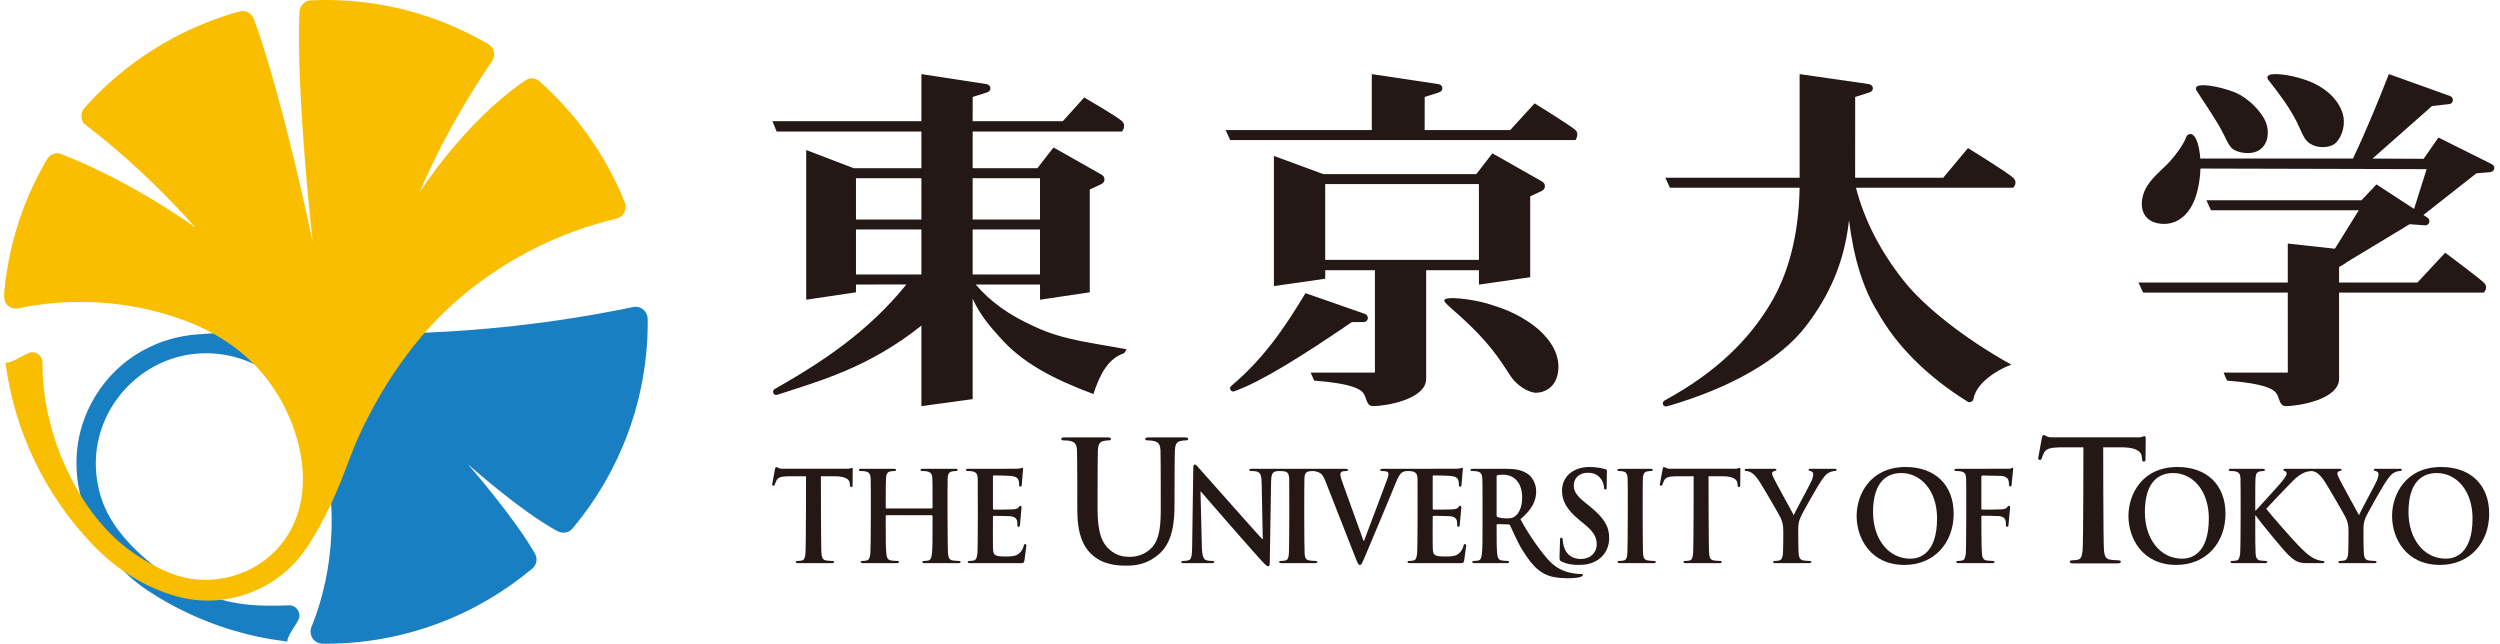
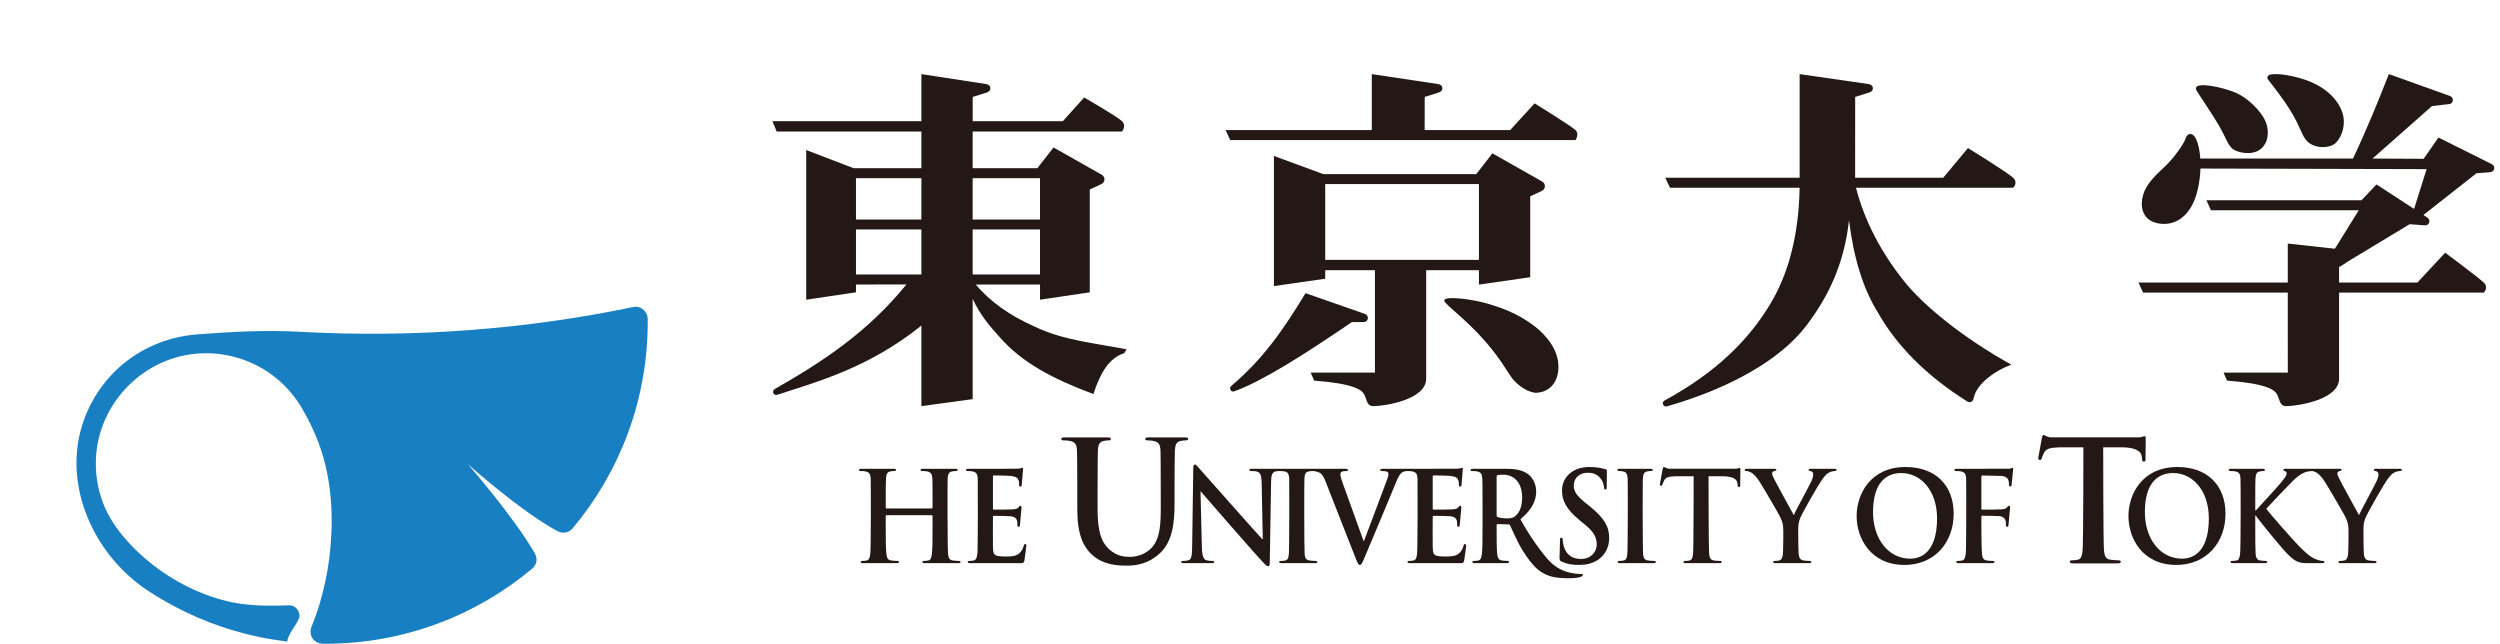
<svg xmlns="http://www.w3.org/2000/svg" height="103px" viewBox="0 0 1000 258.563" width="400px">
  <path d="m258.087 128.076c-.019-2.635-2.205-4.878-4.869-4.878-.383 0-.759.074-1.134.167-42.904 8.871-87.648 12.425-133.462 9.905-14.116-.783-28 0-41.67 1.051-1.043.067-2.065.192-3.09.332-10.956 1.501-21.432 6.362-29.55 14.292-7.209 7.055-12.312 16.145-14.484 26.018-2.611 11.873-.768 24.139 4.269 35.12 4.87 10.663 12.69 19.937 22.396 26.6 10.54 7.063 22.118 12.572 34.276 16.276 7.667 2.301 14.495 3.727 22.559 4.727.108-3.051 4.711-7.813 4.874-10.105.162-2.294-1.572-4.313-3.857-4.461-12.562.476-21.776.167-33.566-4.22-12.099-4.527-23.047-11.998-31.694-21.563-4.16-4.611-7.608-9.664-9.832-15.468-2.184-5.82-3.113-12.048-2.763-18.228 1.175-20.771 17.34-38.354 37.968-41.316 11.407-1.633 23.219 1.301 32.524 8.104 4.857 3.536 9.009 8.099 12.048 13.251 3.449 5.861 6.333 12.065 8.343 18.568 4.173 13.55 4.549 28.367 2.765 42.351-.776 5.929-2.022 11.809-3.724 17.577-.954 3.259-2.117 6.503-3.398 9.655-.229.584-.366 1.2-.366 1.87 0 2.65 2.117 4.768 4.723 4.845.326 0 .888.016 1.222.016 31.744 0 60.798-11.424 83.315-30.345.017-.008.058-.058.075-.066.926-.892 1.456-2.077 1.456-3.411 0-.99-.342-1.858-.795-2.649-8.443-14.652-26.822-35.687-26.822-35.687s20.801 18.617 35.717 26.773c.806.424 1.686.773 2.683.773 1.333 0 2.547-.516 3.413-1.409.055-.032.105-.084.154-.157 18.924-22.479 30.307-51.479 30.307-83.125-.001-.391-.011-.783-.011-1.183" fill="#187fc3" />
-   <path d="m24.149 187.285c-5.112-11.356-8.271-23.62-9.038-36.004-.088-1.685-.064-3.936-.072-5.611 0-2.319-1.868-4.202-4.189-4.202-2.322 0-7.25 4.235-10.698 4.235 3.523 27.349 15.904 53.181 35.021 73.061 9.352 9.748 20.937 17.293 34.096 20.861 11.298 3.068 23.3 1.675 33.736-3.585 4.995-2.535 9.589-5.928 13.396-10.058 4.064-4.368 7.187-9.695 10.083-14.884 3.04-5.501 5.679-11.196 8.068-17.024 2.518-6.17 4.619-12.533 7.404-18.644 10.535-22.981 25.374-44.002 45.423-59.646 9.801-7.646 20.5-14.064 31.864-19.118 5.782-2.569 11.708-4.763 17.77-6.571 2.885-.859 5.832-1.66 8.768-2.359 2.629-.817 4.089-3.603 3.202-6.171-7.342-18.585-19.141-35.313-34.024-48.612-.101-.099-.188-.191-.288-.284-.855-.741-1.968-1.226-3.202-1.226-1.335 0-2.452.793-3.469 1.509-23.897 16.569-41.496 44.242-41.496 44.242s9.314-23.655 29.184-52.83c.505-.7.725-1.585.725-2.501 0-1.66-.813-3.101-2.068-3.97-.145-.1-.303-.199-.466-.284-12.295-7.146-25.72-12.332-39.715-15.108-10.194-2.035-20.638-2.835-31.019-2.376-.025-.017-.067-.017-.088-.017-.058 0-.099.017-.158.017-2.598.074-4.586 2.217-4.69 4.819-1.322 33.97 5.336 92.372 5.336 92.372s-11.864-57.55-23.555-89.486c-.701-1.936-2.434-3.395-4.594-3.395-.334 0-.668.034-.963.083-.037.026-.071.049-.113.049-.838.209-1.671.451-2.51.693-19.537 5.795-37.605 16.243-52.377 30.243-2.542 2.41-4.969 4.944-7.333 7.579-.05.049-.121.125-.164.15-.8.892-1.305 2.027-1.305 3.311 0 1.316.472 2.685 1.451 3.435 25.524 19.379 44.348 41.451 44.348 41.451s-24.172-17.827-52.902-29.15c-.821-.309-1.597-.726-2.518-.726-1.676 0-3.135.851-4.015 2.135-.017.018-.026.042-.042.066-4.148 7.088-7.684 14.525-10.427 22.248-3.49 9.831-5.77 20.112-6.804 30.508-.263 2.652-.434 5.371 2.288 6.855 1.076.599 2.272.692 3.458.458 1.759-.384 3.526-.716 5.303-1.001 6.866-1.116 13.799-1.617 20.716-1.559 13.892.134 27.724 2.66 40.712 7.495 11.985 4.494 22.942 11.507 31.246 21.346 15.627 18.562 24.003 50.438 5.971 70.218-8.267 9.071-20.441 13.492-32.628 12.407-6.266-.594-11.815-2.776-17.289-5.736-4.995-2.709-9.736-5.828-13.975-9.59-9.255-8.237-16.334-18.902-21.375-30.118" fill="#f9be00" />
  <g fill="#231815">
    <path d="m578.022 120.729c0-2.11 11.857-.449 17.396 1.226 4.443 1.369 11.539 3.41 19.001 9.164 4.252 3.294 9.462 9.13 9.462 16.133 0 6.964-4.2 10.509-9.336 10.509-2.786-.375-5.654-2.043-8.171-4.578-2.535-2.519-4.504-7.604-11.843-16.02-8.304-9.505-16.509-15.024-16.509-16.434" />
    <path d="m570.152 52.239.017-13.307 5.852-1.851-.008-.033c.702-.193 1.262-.801 1.262-1.601 0-.81-.635-1.477-1.436-1.602v-.042l-26.918-4.036v22.472h-58.73l1.863 4.019h138.682s1.668-2.435 0-4.019c-1.667-1.602-16.424-10.73-16.424-10.73l-9.808 10.73z" />
    <path d="m546.147 126.107.014-.023-23.871-8.33c-8.821 14.608-16.985 26.397-29.843 37.28l.017.016c-.279.217-.466.551-.466.934 0 .709.581 1.277 1.263 1.277.163 0 .313-.052.442-.109v.018c.017-.018.024-.018.051-.018v-.009c11.339-4.119 27.737-14.551 47.148-27.767l4.754-.024c.915 0 1.682-.734 1.682-1.659-.001-.759-.508-1.369-1.191-1.586" />
    <path d="m806.508 71.384c-2.185-2.092-18.128-11.907-18.128-11.907l-9.948 11.907h-35.378l.017-32.452 5.863-1.851-.012-.033c.728-.193 1.269-.801 1.269-1.601 0-.81-.651-1.477-1.434-1.602v-.042l-28.001-4.036v41.617h-53.946l1.866 4.028h52.08c-.322 19.877-4.935 35.346-11.755 46.619-8.488 14.218-21.497 27.399-42.426 38.799 0 0-.017 0-.017.025-.083.051-.158.084-.225.125h.007c-.317.258-.532.599-.532 1.025 0 .699.558 1.249 1.259 1.249.116 0 .242-.033.359-.048l.015.015c25.24-7.237 45.521-18.652 56.002-32.419 8.971-11.781 15.293-25.098 17.144-42.35 1.885 15.318 5.751 27.643 11.481 36.838 7.313 13.125 19.451 25.616 35.962 35.905.118.083.217.15.341.218.191.082.409.125.611.125.366 0 .684-.125.94-.317.367-.241.635-.709.718-1.151 1.093-6.104 9.047-11.406 15.141-13.599-19.512-10.85-35.429-23.839-43.166-33.646-9.308-11.723-15.808-24.206-19.226-37.413h63.118c.001 0 2.17-1.936.001-4.028" />
    <path d="m880.034 35.078c-.167.318-.135.86.243 1.452 1.734 2.786 6.245 9.348 8.78 13.708 3.102 5.361 3.401 7.363 5.328 9.314 1.71 1.684 7.571 3.042 11.124.633 3.567-2.436 3.976-7.404 2.493-11.158-1.476-3.768-6.889-9.789-12.774-12.065-5.888-2.257-14.176-3.759-15.194-1.884" />
    <path d="m908.937 30.41c-.327.349-.485.966-.019 1.566 1.935 2.502 5.938 7.505 9.032 12.542 3.958 6.371 4.478 10.021 6.645 12.207 3.419 3.369 9.473 2.709 11.498.667 2.91-2.894 3.937-7.913 2.818-11.666-1.76-5.92-7.194-10.931-14.876-13.599-6.803-2.36-13.814-2.993-15.098-1.717" />
    <path d="m878.051 53.874c3.228.542 5.326 12.991 2.125 24.081-2.642 9.105-8.903 13.207-15.85 11.665-5.388-1.208-7.205-5.987-5.536-11.54 1.449-4.828 5.901-8.506 9.071-11.564 3.233-3.145 7.095-8.464 7.972-10.982.333-.943.915-1.877 2.218-1.66" />
    <path d="m937.429 117.52v34.595c0 8.34-16.354 10.998-21.297 10.998-2.562 0-2.46-2.459-3.585-4.645-.952-1.818-3.879-4.354-20.122-5.603l-1.385-3.201h25.799l-.017-32.145h-58.116l-1.852-4.027h59.968v-15.667l24.681 2.719c2.361 1.207-.516 5.126-4.074 6.62v6.328h31.458l11.173-11.999s13.359 9.98 15.486 11.999c2.102 2.018 0 4.027 0 4.027h-58.117z" />
    <path d="m999.772 67.473c0-.649-.374-1.192-.934-1.484h.015l-.091-.067-21.429-10.674-5.945 8.532-20.529-.092 23.898-21.096 6.703-.759c.937 0 1.669-.759 1.669-1.676 0-.708-.425-1.3-1.036-1.55l-24.671-8.839c-3.878 9.864-8.681 21.863-14.417 33.921h-62.921l-.149 4.002 92.653.242-6.153 19.528 2.519.735 23.64-18.595 5.694-.45v-.042c.816-.085 1.484-.768 1.484-1.636" />
    <path d="m972.974 87.46v-.017l-20.521-13.366-6.044 6.37h-62.271l1.842 4.019h59.353l-11.396 18.335c1.884.392.265 3.779 3.493 4.362l28.341-17.119 6.053.468v-.034c.082 0 .15.034.217.034.935 0 1.667-.759 1.667-1.677-.002-.575-.292-1.067-.734-1.375" />
    <path d="m413.563 131.211c-10.077-4.452-17.982-10.098-23.723-16.935h25.82v6.103l19.983-2.968v-41.308l4.595-2.143c.775-.325 1.305-1.059 1.305-1.942 0-.792-.464-1.484-1.118-1.843l-19.348-10.948-6.483 8.33h-25.99v-14.717h59.98s1.931-2.319 0-4.169c-1.95-1.868-15.196-9.522-15.196-9.522l-8.555 9.522h-36.229l.017-9.739 5.873-1.851-.016-.033c.718-.193 1.255-.801 1.255-1.601 0-.81-.613-1.477-1.426-1.602l.016-.042-26.311-4.036v18.904h-59.84l1.718 4.169h58.122v14.716h-27.211l-19.053-7.295v60.118l19.99-2.968v-3.135l20.246-.016c-15.642 19.318-34.128 31.317-52.889 42.006h.017c-.4.217-.679.643-.679 1.119 0 .691.57 1.258 1.255 1.258.125 0 .254-.05.367-.075l.008.009c16.989-5.536 36.721-10.857 57.951-27.791v32.326l20.592-2.8v-40.267c3.101 6.563 6.669 10.74 10.697 15.191 8.994 10.391 21.534 16.962 37.802 23.039 2.631-8.162 6.137-14.45 12.328-16.384l1.01-1.585c-13.025-2.524-25.422-3.609-36.88-9.095m-45.552-20.962h-26.274v-18.069h26.274zm0-22.064h-26.274v-16.601h26.274zm20.592-16.609h27.049v16.602h-27.049zm0 20.604h27.049v18.069h-27.049z" />
    <path d="m617.321 72.919v-.018l-19.956-11.314-6.483 8.346h-61.447l-19.836-7.304v52.273l20.613-2.952v-3.426h19.96v41.141h-25.799l1.384 3.201c16.244 1.249 19.18 3.784 20.121 5.603 1.145 2.186 1.035 4.645 3.596 4.645 4.925 0 21.285-2.658 21.285-10.998v-43.591h21.188v5.786l20.597-2.962v-31.819-.667l4.604-2.159c.765-.309 1.309-1.059 1.309-1.951-.001-.793-.452-1.468-1.136-1.834m-25.374 31.451h-61.735v-30.443h61.735z" />
    <path d="m372.217 204.22c.146 0 .275-.1.275-.332v-1.068c0-7.619 0-9.021-.078-10.622-.092-1.709-.484-2.493-2.055-2.852-.384-.109-1.197-.148-1.866-.148-.52 0-.816-.109-.816-.468 0-.326.351-.435 1.014-.435h12.878c.676 0 1.004.108 1.004.435 0 .358-.279.468-.85.468-.404 0-.82.039-1.384.148-1.297.25-1.676 1.102-1.776 2.852-.087 1.601-.087 28.033.155 30.192.134 1.401.417 2.503 1.851 2.719.684.093 1.726.192 2.427.192.537 0 .775.142.775.392 0 .356-.376.501-.955.501h-13.416c-.672 0-.998-.145-.998-.501 0-.25.196-.392.759-.392.718 0 1.297-.1 1.718-.192.947-.216 1.193-1.317 1.372-2.768.241-2.11.241-6.063.241-10.683v-4.402c0-.217-.128-.31-.275-.31h-18.227c-.138 0-.3.033-.3.31v4.402c0 4.62 0 8.572.267 10.731.125 1.401.417 2.503 1.843 2.719.684.093 1.726.192 2.427.192.546 0 .792.142.792.392 0 .356-.401.501-.971.501h-13.466c-.609 0-.938-.145-.938-.501 0-.25.179-.392.742-.392.726 0 1.296-.1 1.722-.192.959-.216 1.205-1.317 1.392-2.768.25-2.11.25-28.543.146-30.144-.104-1.709-.471-2.493-2.068-2.852-.366-.109-1.192-.148-1.859-.148-.514 0-.795-.109-.795-.468 0-.326.333-.435 1.007-.435h12.879c.671 0 1.006.108 1.006.435 0 .358-.289.468-.865.468-.391 0-.808.039-1.379.148-1.292.25-1.685 1.102-1.768 2.852-.113 1.601-.113 3.003-.113 10.622v1.068c0 .232.163.332.3.332h18.226z" />
    <path d="m430.511 180.916c-.138-2.276-.642-3.344-2.731-3.803-.513-.15-1.597-.225-2.493-.225-.692 0-1.088-.125-1.088-.594 0-.466.455-.607 1.4-.607h17.111c.967 0 1.417.142 1.417.607 0 .469-.383.594-1.021.594-.709 0-1.076.074-1.856.225-1.705.316-2.225 1.483-2.347 3.803-.129 2.126-.129 23.545-.129 23.545 0 9.691 1.846 13.768 4.969 16.427 2.852 2.478 5.783 2.771 7.959 2.771 2.793 0 6.225-.96 8.775-3.621 3.495-3.685 3.682-9.696 3.682-16.584 0 0 0-20.412-.113-22.538-.133-2.276-.646-3.344-2.747-3.803-.514-.15-1.597-.225-2.289-.225-.701 0-1.084-.125-1.084-.594 0-.466.453-.607 1.342-.607h14.563c.897 0 1.351.142 1.351.607 0 .469-.392.594-1.143.594-.708 0-1.113.074-1.854.225-1.726.316-2.227 1.483-2.355 3.803-.138 2.126-.138 21.328-.138 21.328 0 7.439-.684 15.318-6.046 20.13-4.515 4.075-9.101 4.818-13.216 4.818-3.373 0-9.493-.199-14.142-4.618-3.235-3.085-5.648-8.03-5.648-17.721.001.001.001-21.811-.129-23.937" />
    <path d="m651.684 192.197c-.101-1.709-.576-2.56-1.617-2.793-.535-.168-1.145-.207-1.737-.207-.474 0-.756-.109-.756-.502 0-.292.384-.4 1.157-.4h12.025c.617 0 1.016.108 1.016.4 0 .393-.316.502-.799.502-.467 0-.834.039-1.418.148-1.284.25-1.658 1.102-1.769 2.852-.101 1.601-.101 28.291.11 30.435.141 1.351.459 2.261 1.89 2.477.685.093 1.711.192 2.453.192.503 0 .768.142.768.392 0 .356-.4.501-.918.501h-13.456c-.616 0-.968-.145-.968-.501 0-.25.19-.392.766-.392.718 0 1.285-.1 1.718-.192.959-.216 1.251-1.076 1.392-2.518.243-2.103.243-28.793.143-30.394" />
    <path d="m714.203 213.21c0-2.701-.482-3.802-1.1-5.264-.317-.798-6.739-11.847-8.407-14.43-1.182-1.862-2.375-3.112-3.3-3.672-.618-.35-1.434-.647-2.003-.647-.366 0-.716-.109-.716-.468 0-.285.35-.435.919-.435h11.105c.492 0 .718.149.718.435 0 .308-.335.358-1.051.558-.418.117-.669.501-.669.9 0 .426.251 1.017.582 1.708.671 1.502 7.356 13.577 8.107 15.003.482-1.219 6.503-12.234 7.17-13.811.468-1.073.65-1.941.65-2.6 0-.492-.183-1.059-1-1.252-.428-.091-.852-.199-.852-.507 0-.326.235-.435.819-.435h9.587c.518 0 .852.108.852.4 0 .342-.384.502-.899.502-.469 0-1.394.207-2.103.591-1.001.509-1.527 1.107-2.578 2.476-1.559 2-8.244 13.784-9.11 15.951-.727 1.784-.727 3.344-.727 4.995 0 0 0 7.021.158 9.131.101 1.45.515 2.552 1.941 2.768.686.093 1.727.192 2.396.192.516 0 .768.142.768.392 0 .356-.386.501-1.003.501h-13.265c-.676 0-1.053-.077-1.053-.501 0-.25.228-.392.759-.392.669 0 1.235-.1 1.668-.192.968-.216 1.384-1.317 1.485-2.768.152-2.109.152-9.129.152-9.129" />
    <path d="m743.655 207.256c0-8.589 5.387-19.686 19.693-19.686 11.892 0 19.28 7.278 19.28 18.77 0 11.506-7.64 20.562-19.757 20.562-13.681-.001-19.216-10.792-19.216-19.646m32.303.959c0-11.24-6.556-18.219-14.377-18.219-5.486 0-11.339 3.218-11.339 15.684 0 10.431 5.853 18.712 15.025 18.712 3.336 0 10.691-1.693 10.691-16.177" />
    <path d="m852.826 207.256c0-8.589 5.379-19.686 19.703-19.686 11.882 0 19.278 7.278 19.278 18.77 0 11.506-7.637 20.562-19.754 20.562-13.698-.001-19.227-10.792-19.227-19.646m32.295.959c0-11.24-6.537-18.219-14.357-18.219-5.487 0-11.341 3.218-11.341 15.684 0 10.431 5.861 18.712 15.026 18.712 3.344 0 10.672-1.693 10.672-16.177" />
    <path d="m926.439 189.197c.557 0 1.358.298 1.991.647.901.56 2.1 1.81 3.286 3.672 1.683 2.583 8.069 13.632 8.402 14.43.626 1.462 1.102 2.563 1.102 5.264 0 0 0 7.021-.149 9.131-.093 1.45-.517 2.552-1.478 2.768-.424.093-.998.192-1.668.192-.524 0-.766.142-.766.392 0 .424.386.501 1.06.501h13.274c.599 0 .993-.145.993-.501 0-.25-.26-.392-.777-.392-.667 0-1.718-.1-2.366-.192-1.454-.216-1.877-1.317-1.96-2.768-.16-2.11-.16-9.131-.16-9.131 0-1.651 0-3.211.718-4.995.868-2.167 7.555-13.951 9.123-15.951 1.05-1.368 1.584-1.967 2.585-2.476.716-.384 1.608-.591 2.103-.591.516 0 .897-.16.897-.502 0-.292-.333-.4-.867-.4h-9.588c-.585 0-.815.108-.815.435 0 .308.424.416.849.507.818.193 1.033.76 1.033 1.252 0 .658-.215 1.526-.683 2.6-.669 1.576-6.688 12.592-7.156 13.811-.766-1.426-7.453-13.501-8.104-15.003-.352-.691-.574-1.282-.574-1.708 0-.399.223-.783.657-.9.702-.199 1.035-.25 1.035-.558 0-.285-.217-.435-.718-.435h-21.888c-.525 0-.766.108-.766.435 0 .308.19.416.606.507.484.109.684.468.684 1.009 0 .844-1.05 2.111-2.384 3.753-1.385 1.718-8.337 9.18-9.98 11.041h-.226v-2.22c0-7.619 0-9.021.083-10.622.101-1.75.484-2.602 1.786-2.852.556-.109.849-.148 1.324-.148.375 0 .659-.109.659-.468 0-.326-.326-.435-1.001-.435h-12.455c-.709 0-1.052.108-1.052.435 0 .358.301.468.818.468.666 0 1.466.039 1.875.148 1.551.358 1.943 1.143 2.025 2.852.111 1.601.111 28.033-.141 30.144-.192 1.45-.416 2.552-1.373 2.768-.435.093-1.002.192-1.721.192-.558 0-.766.142-.766.392 0 .356.333.501.969.501h12.873c.516 0 .916-.145.916-.501 0-.25-.25-.392-.625-.392-.626 0-1.678-.1-2.325-.192-1.219-.216-1.644-1.317-1.734-2.719-.135-2.159-.135-6.111-.135-10.731v-4.568h.226l.526.766c1.007 1.443 10.388 13.017 12.507 14.993 2.05 1.909 3.342 3.01 5.911 3.268 1.008.077 1.861.077 3.294.077h4.16c.907 0 1.158-.145 1.158-.501 0-.284-.298-.392-.635-.392-.573 0-1.533-.151-2.976-.743-2.56-1.067-4.702-3.319-6.804-5.428-1.858-1.844-11.232-12.432-12.949-14.792 1.626-1.81 8.84-9.33 10.322-10.821 2.053-2.146 3.671-3.163 5.154-3.78.903-.336 2.104-.543 2.781-.543" />
-     <path d="m958.715 207.256c0-8.589 5.395-19.686 19.72-19.686 11.899 0 19.286 7.278 19.286 18.77 0 11.506-7.646 20.562-19.762 20.562-13.709-.001-19.244-10.792-19.244-19.646m32.319.959c0-11.24-6.537-18.219-14.376-18.219-5.486 0-11.348 3.218-11.348 15.684 0 10.431 5.879 18.712 15.033 18.712 3.346 0 10.691-1.693 10.691-16.177" />
    <path d="m632.056 230.528c-4.254-.284-8.14-1.535-11.467-4.854-3.201-3.208-8.764-11.055-11.964-17.117 4.835-4.119 6.319-7.545 6.319-11.24 0-3.352-1.908-5.945-3.26-6.869-2.568-1.861-5.769-2.152-8.78-2.152h-13.291c-.726 0-1.044.108-1.044.435 0 .358.283.468.811.468.684 0 1.468.039 1.884.148 1.552.358 1.927 1.143 2.035 2.852.092 1.601.092 3.003.092 10.622v8.839c0 4.62 0 8.572-.242 10.683-.185 1.45-.415 2.552-1.375 2.768-.434.093-.993.192-1.71.192-.584 0-.784.142-.784.392 0 .356.334.501.958.501h12.852c.616 0 .948-.145.948-.501 0-.25-.198-.392-.558-.392-.575 0-1.625-.1-2.345-.192-1.432-.216-1.717-1.317-1.865-2.768-.218-2.11-.218-6.063-.218-10.739v-.703c0-.282.117-.39.366-.39l4.137.107c.351 0 .7 0 .876.342.575 1.116 2.918 6.746 5.097 10.174 2.107 3.375 4.175 6.094 6.353 7.813 2.633 2.067 5.259 2.867 8.513 3.158 4.145.375 6.995 0 7.804-.241.692-.174 1.51-.41 1.51-.926-.002-.542-.812-.342-1.652-.41m-25.583-23.181c-.858.651-1.467.868-3.384.868-1.184 0-2.638-.166-3.628-.526-.335-.143-.409-.342-.409-.884v-15.26c0-.398.074-.59.409-.689.483-.159 1.343-.192 2.534-.192 2.811 0 7.314 2.019 7.314 9.164.001 4.102-1.402 6.418-2.836 7.519" />
-     <path d="m340.069 187.937c-.213 0-.596.2-1.297.342h-26.969c-1.188-.093-1.667-.708-2.051-.708-.302 0-.427.315-.572.975-.105.492-1.077 5.937-1.077 5.937h.01c-.01.033-.017.076-.017.116 0 .284.222.518.504.518.213 0 .383-.133.475-.308 0-.019 0-.019 0-.043.154-.408.438-1.248.872-2.036.718-1.074 1.856-1.357 4.627-1.434h7.105s0 28.936-.229 31.046c-.146 1.45-.429 2.552-1.393 2.768-.426.093-1 .192-1.718.192-.563 0-.767.142-.767.392 0 .356.35.501.954.501h13.516c.523 0 .906-.145.906-.501 0-.25-.238-.392-.768-.392-.717 0-1.76-.1-2.425-.192-1.443-.216-1.73-1.317-1.868-2.719-.23-2.159-.23-31.095-.23-31.095h6c4.236.103 5.498 1.478 5.587 2.779l.108 1.024c0 .292.233.525.503.525.292 0 .521-.233.521-.525 0 0 .063-5.438.063-6.12.018-.741-.052-1.042-.37-1.042" />
    <path d="m696.586 187.937c-.21 0-.585.2-1.293.342h-26.965c-1.185-.093-1.669-.708-2.054-.708-.284 0-.433.315-.573.975-.11.492-1.069 5.937-1.069 5.937 0 .033-.015.076-.015.116 0 .284.223.518.525.518.182 0 .365-.133.433-.308h.016c0-.019 0-.019 0-.043.168-.408.433-1.248.877-2.036.708-1.074 1.86-1.357 4.608-1.434h7.114s0 28.936-.226 31.046c-.149 1.45-.416 2.552-1.385 2.768-.416.093-.991.192-1.716.192-.577 0-.752.142-.752.392 0 .356.318.501.95.501h13.51c.517 0 .908-.145.908-.501 0-.25-.258-.392-.778-.392-.713 0-1.763-.1-2.415-.192-1.444-.216-1.744-1.317-1.869-2.719-.241-2.159-.241-31.095-.241-31.095h6.006c4.252.103 5.494 1.478 5.577 2.779l.125 1.024c0 .292.227.525.491.525.3 0 .517-.233.517-.525 0 0 .076-5.438.076-6.12.008-.741-.04-1.042-.382-1.042" />
    <path d="m859.274 175.18c-.269 0-.77.251-1.721.475h-36.011c-1.594-.144-2.236-.942-2.762-.942-.367 0-.55.416-.742 1.269-.132.657-1.443 7.928-1.443 7.928l.036.017c-.036.042-.051.093-.051.149 0 .359.317.686.69.686.269 0 .511-.176.608-.393h.027v-.031s0-.028.006-.028c.201-.558.569-1.683 1.137-2.7.967-1.468 2.493-1.81 6.185-1.943h9.498s0 38.631-.325 41.441c-.182 1.937-.566 3.418-1.851 3.686-.55.126-1.316.26-2.283.26-.753 0-1.01.215-1.01.533 0 .49.435.692 1.274.692h18.021c.698 0 1.208-.202 1.208-.692 0-.318-.315-.533-1.018-.533-.959 0-2.351-.134-3.234-.26-1.935-.268-2.31-1.749-2.502-3.61-.318-2.886-.318-41.517-.318-41.517h8.03c5.653.134 7.314 1.96 7.447 3.712l.168 1.368c0 .374.284.657.666.657.385 0 .684-.283.684-.657 0 0 .067-7.272.082-8.157.001-1.01-.045-1.41-.496-1.41" />
    <path d="m410.181 219.046c0-.3-.225-.509-.495-.509-.26 0-.463.176-.506.417-.446 2.051-1.629 3.345-2.876 3.962-1.23.6-3.227.6-4.475.6-4.875 0-4.984-.626-5.081-4.077-.05-1.467 0-11.75 0-11.75 0-.282.042-.499.283-.499 1.143 0 5.875.066 6.78.157 1.769.199 2.443.936 2.673 1.952.129.65.084 1.258.075 1.767 0 .285.233.518.513.518.275 0 .479-.191.513-.467v-.023-.027l.651-7.328v-.058c0-.285-.218-.519-.506-.519-.162 0-.325.11-.4.233-.02.042-.054.06-.071.077v.016c-.05.059-.129.192-.245.341-.446.51-1.164.65-2.306.759-1.085.109-6.583.109-7.626.109-.292 0-.333-.218-.333-.576v-12.684c0-.348.097-.481.333-.481.955 0 5.979.082 6.771.191 2.401.29 2.868.901 3.194 1.801.237.602.212 1.65.212 2.011 0 .267.251.499.521.499.258 0 .486-.191.513-.449.075-.685.563-6.354.563-6.68 0-.225-.042-.442-.271-.442-.241 0-.53.134-.771.218-.383.082-1.151.175-2.056.175-.912 0-17.506.017-18.793.017-.726 0-1.043.108-1.043.435 0 .358.284.468.806.468.662 0 1.477.039 1.851.148 1.588.358 1.957 1.143 2.06 2.852.083 1.601.083 28.033-.137 30.144-.197 1.45-.445 2.552-1.392 2.768-.417.093-1.009.192-1.719.192-.571 0-.767.142-.767.392 0 .356.342.501.959.501h19.236c1.809 0 2.356.19 2.586-1.143.153-1.019.778-5.903.778-5.903l-.008-.018c-.002-.019.006-.054.006-.087" />
    <path d="m563.364 189.197c.659 0 1.484.039 1.851.148 1.577.358 1.953 1.143 2.067 2.852.067 1.601.067 28.033-.168 30.144-.182 1.45-.414 2.552-1.364 2.768-.435.093-1.026.192-1.727.192-.576 0-.767.142-.767.392 0 .356.333.501.941.501h19.26c1.811 0 2.354.19 2.571-1.143.183-1.019.8-5.903.8-5.903l-.019-.018c0-.016.019-.051.019-.084 0-.3-.235-.509-.502-.509-.266 0-.467.176-.5.417-.468 2.051-1.634 3.345-2.868 3.962-1.242.6-3.251.6-4.503.6-4.861 0-4.985-.626-5.07-4.077-.064-1.467 0-11.75 0-11.75 0-.282.052-.499.286-.499 1.116 0 5.859.066 6.77.157 1.768.199 2.435.936 2.694 1.952.123.65.074 1.258.065 1.767 0 .285.234.518.509.518.267 0 .476-.191.506-.467v-.023c0-.027.013-.027.013-.027l.666-7.328h-.009c0-.017.009-.043.009-.058 0-.285-.244-.519-.519-.519-.183 0-.333.11-.415.233-.02.042-.034.06-.059.077l-.018.016c-.041.059-.108.192-.242.341-.433.51-1.143.65-2.285.759-1.093.109-6.588.109-7.637.109-.283 0-.335-.218-.335-.576v-12.684c0-.348.085-.481.335-.481.942 0 5.953.082 6.77.191 2.386.29 2.868.901 3.185 1.801.252.602.228 1.65.228 2.011 0 .267.241.499.525.499.25 0 .467-.191.507-.449.093-.685.559-6.354.559-6.68 0-.225-.032-.442-.284-.442-.223 0-.499.134-.746.218-.402.082-1.152.175-2.063.175-.907 0-27.489.017-28.781.017-.91 0-1.346.108-1.346.483 0 .367.401.419.819.419.607 0 1.35.039 1.908.232.435.166.609.566.609.975 0 .451-.175 1.209-.416 1.859-1.151 3.303-7.356 19.444-9.397 24.974h-.193l-8.219-22.772c-.67-1.816-1.085-3.227-1.085-3.852 0-.477.116-.825.467-1.066.382-.311 1.101-.35 1.877-.35.407 0 .717-.109.717-.468 0-.326-.543-.435-1.095-.435h-37.289c-.716 0-1.237.033-1.237.435 0 .308.188.468.775.468.667 0 1.798 0 2.521.298 1.142.501 1.591 1.46 1.648 4.503l.451 22.531h-.229c-.83-.792-24.736-27.767-25.299-28.409-.813-.909-1.255-1.551-1.76-1.551-.496 0-.633.675-.633 1.677l-.435 30.593c-.041 4.368-.237 5.811-1.476 6.212-.667.191-1.522.25-2.151.25-.479 0-.772.107-.772.392 0 .474.439.501 1.06.501h11.073c.675 0 1.105-.077 1.105-.501 0-.284-.293-.392-.814-.392-.758 0-1.664-.059-2.492-.342-.955-.359-1.572-1.66-1.655-5.586l-.53-21.938h.146c.841.966 22.438 25.905 25.44 28.909.532.541 1.101 1.107 1.625 1.107.417 0 .607-.458.607-1.56l.526-32.293c.052-2.811.442-3.862 1.769-4.253.592-.148 1.276-.148 1.744-.148.565 0 1.616.039 2.132.207 1.068.233 1.536 1.084 1.637 2.793.064 1.601.064 28.291-.158 30.394-.144 1.441-.41 2.302-1.386 2.518-.427.093-1.01.192-1.71.192-.574 0-.783.142-.783.392 0 .356.35.501.958.501h13.476c.526 0 .908-.145.908-.501 0-.25-.251-.392-.766-.392-.725 0-1.759-.1-2.437-.192-1.435-.216-1.782-1.126-1.906-2.477-.194-2.144-.194-28.834-.094-30.435.094-1.75.458-2.602 1.751-2.852.583-.109.968-.148 1.436-.148.38 0 .898 0 1.606.207 1.719.474 2.53 1.043 3.629 3.81l12.022 30.643c.925 2.337 1.203 3.045 1.82 3.045.674 0 .95-.785 2.199-3.694 1.051-2.502 10.213-24.197 12.073-28.9 1.284-3.218 2.003-4.062 2.618-4.519.871-.594 1.874-.594 2.356-.594" />
    <path d="m794.076 207.148c1.143 0 5.861.041 6.777.142 1.785.201 2.435.992 2.685 2.009.128.65.084 1.258.051 1.767 0 .285.251.518.525.518.284 0 .475-.191.511-.467v-.023-.027l.683-7.328h-.018c0-.017.018-.043.018-.058 0-.285-.25-.519-.524-.519-.179 0-.342.11-.418.233-.027.042-.027.06-.06.077 0 0-.015 0-.015.016-.034.059-.117.192-.241.341-.428.51-1.145.65-2.294.759-1.101.109-6.613.109-7.68.109-.292 0-.326-.166-.326-.477v-12.514c0-.56.149-.718.418-.718l7.353.158c1.828.058 2.684.816 3.021 1.502.29.715.314 1.816.314 2.233 0 .267.226.509.52.509.251 0 .458-.19.499-.433h.008v-.076s.661-6.229.661-6.554c0-.225-.152-.442-.333-.442-.252 0-.485.218-.768.3-.486.143-1.07.093-1.97.093-1.084 0-18.227.017-19.479.017-.699 0-1.083.108-1.083.483 0 .31.333.419.799.419.685 0 1.493.039 1.878.148 1.594.358 1.958 1.143 2.051 2.852.091 1.601.091 28.033-.142 30.144-.201 1.45-.434 2.552-1.385 2.768-.433.093-1.017.192-1.718.192-.541 0-.716.142-.716.392 0 .424.315.501.999.501h13.317c.724 0 1.042-.145 1.042-.501 0-.25-.184-.392-.817-.392-.667 0-1.702-.1-2.376-.192-1.424-.216-1.71-1.317-1.859-2.768-.234-2.11-.234-14.742-.234-14.742 0-.343.085-.451.326-.451" />
    <path d="m636.448 203.346-1.351-1.077c-3.942-3.15-5.052-4.895-5.052-7.22 0-3.001 2.15-5.171 5.687-5.171 3.091 0 4.478 1.493 5.212 2.479.993 1.3 1.225 2.844 1.225 3.317 0 .201.009.35.049.482.019.078.044.126.066.168 0 .018.011.018.011.018.033.059.067.107.134.141v.017c.09.075.184.118.314.118.285 0 .512-.243.512-.518l.089-6.68c.018-.166.018-.301.018-.383 0-.342-.251-.492-.666-.593-1.234-.341-3.235-.874-6.355-.874-6.638 0-11.023 3.975-11.023 9.505 0 4.052 1.819 7.571 7.072 11.882l2.183 1.792c3.97 3.219 4.688 5.562 4.688 8.038 0 2.651-2.103 5.72-6.404 5.72-2.968 0-5.77-1.359-6.818-5.068-.236-.85-.435-1.91-.435-2.569 0-.124-.019-.266-.032-.392v-.025c0-.265-.234-.476-.512-.476-.283 0-.523.211-.523.476l-.218 7.439c0 1.115.134 1.351.918 1.709 2.044.968 4.176 1.301 6.962 1.301 2.537 0 5.195-.452 7.58-2.051 3.452-2.368 4.485-5.805 4.485-8.74-.002-4.76-2.095-8.113-7.816-12.765" />
  </g>
</svg>